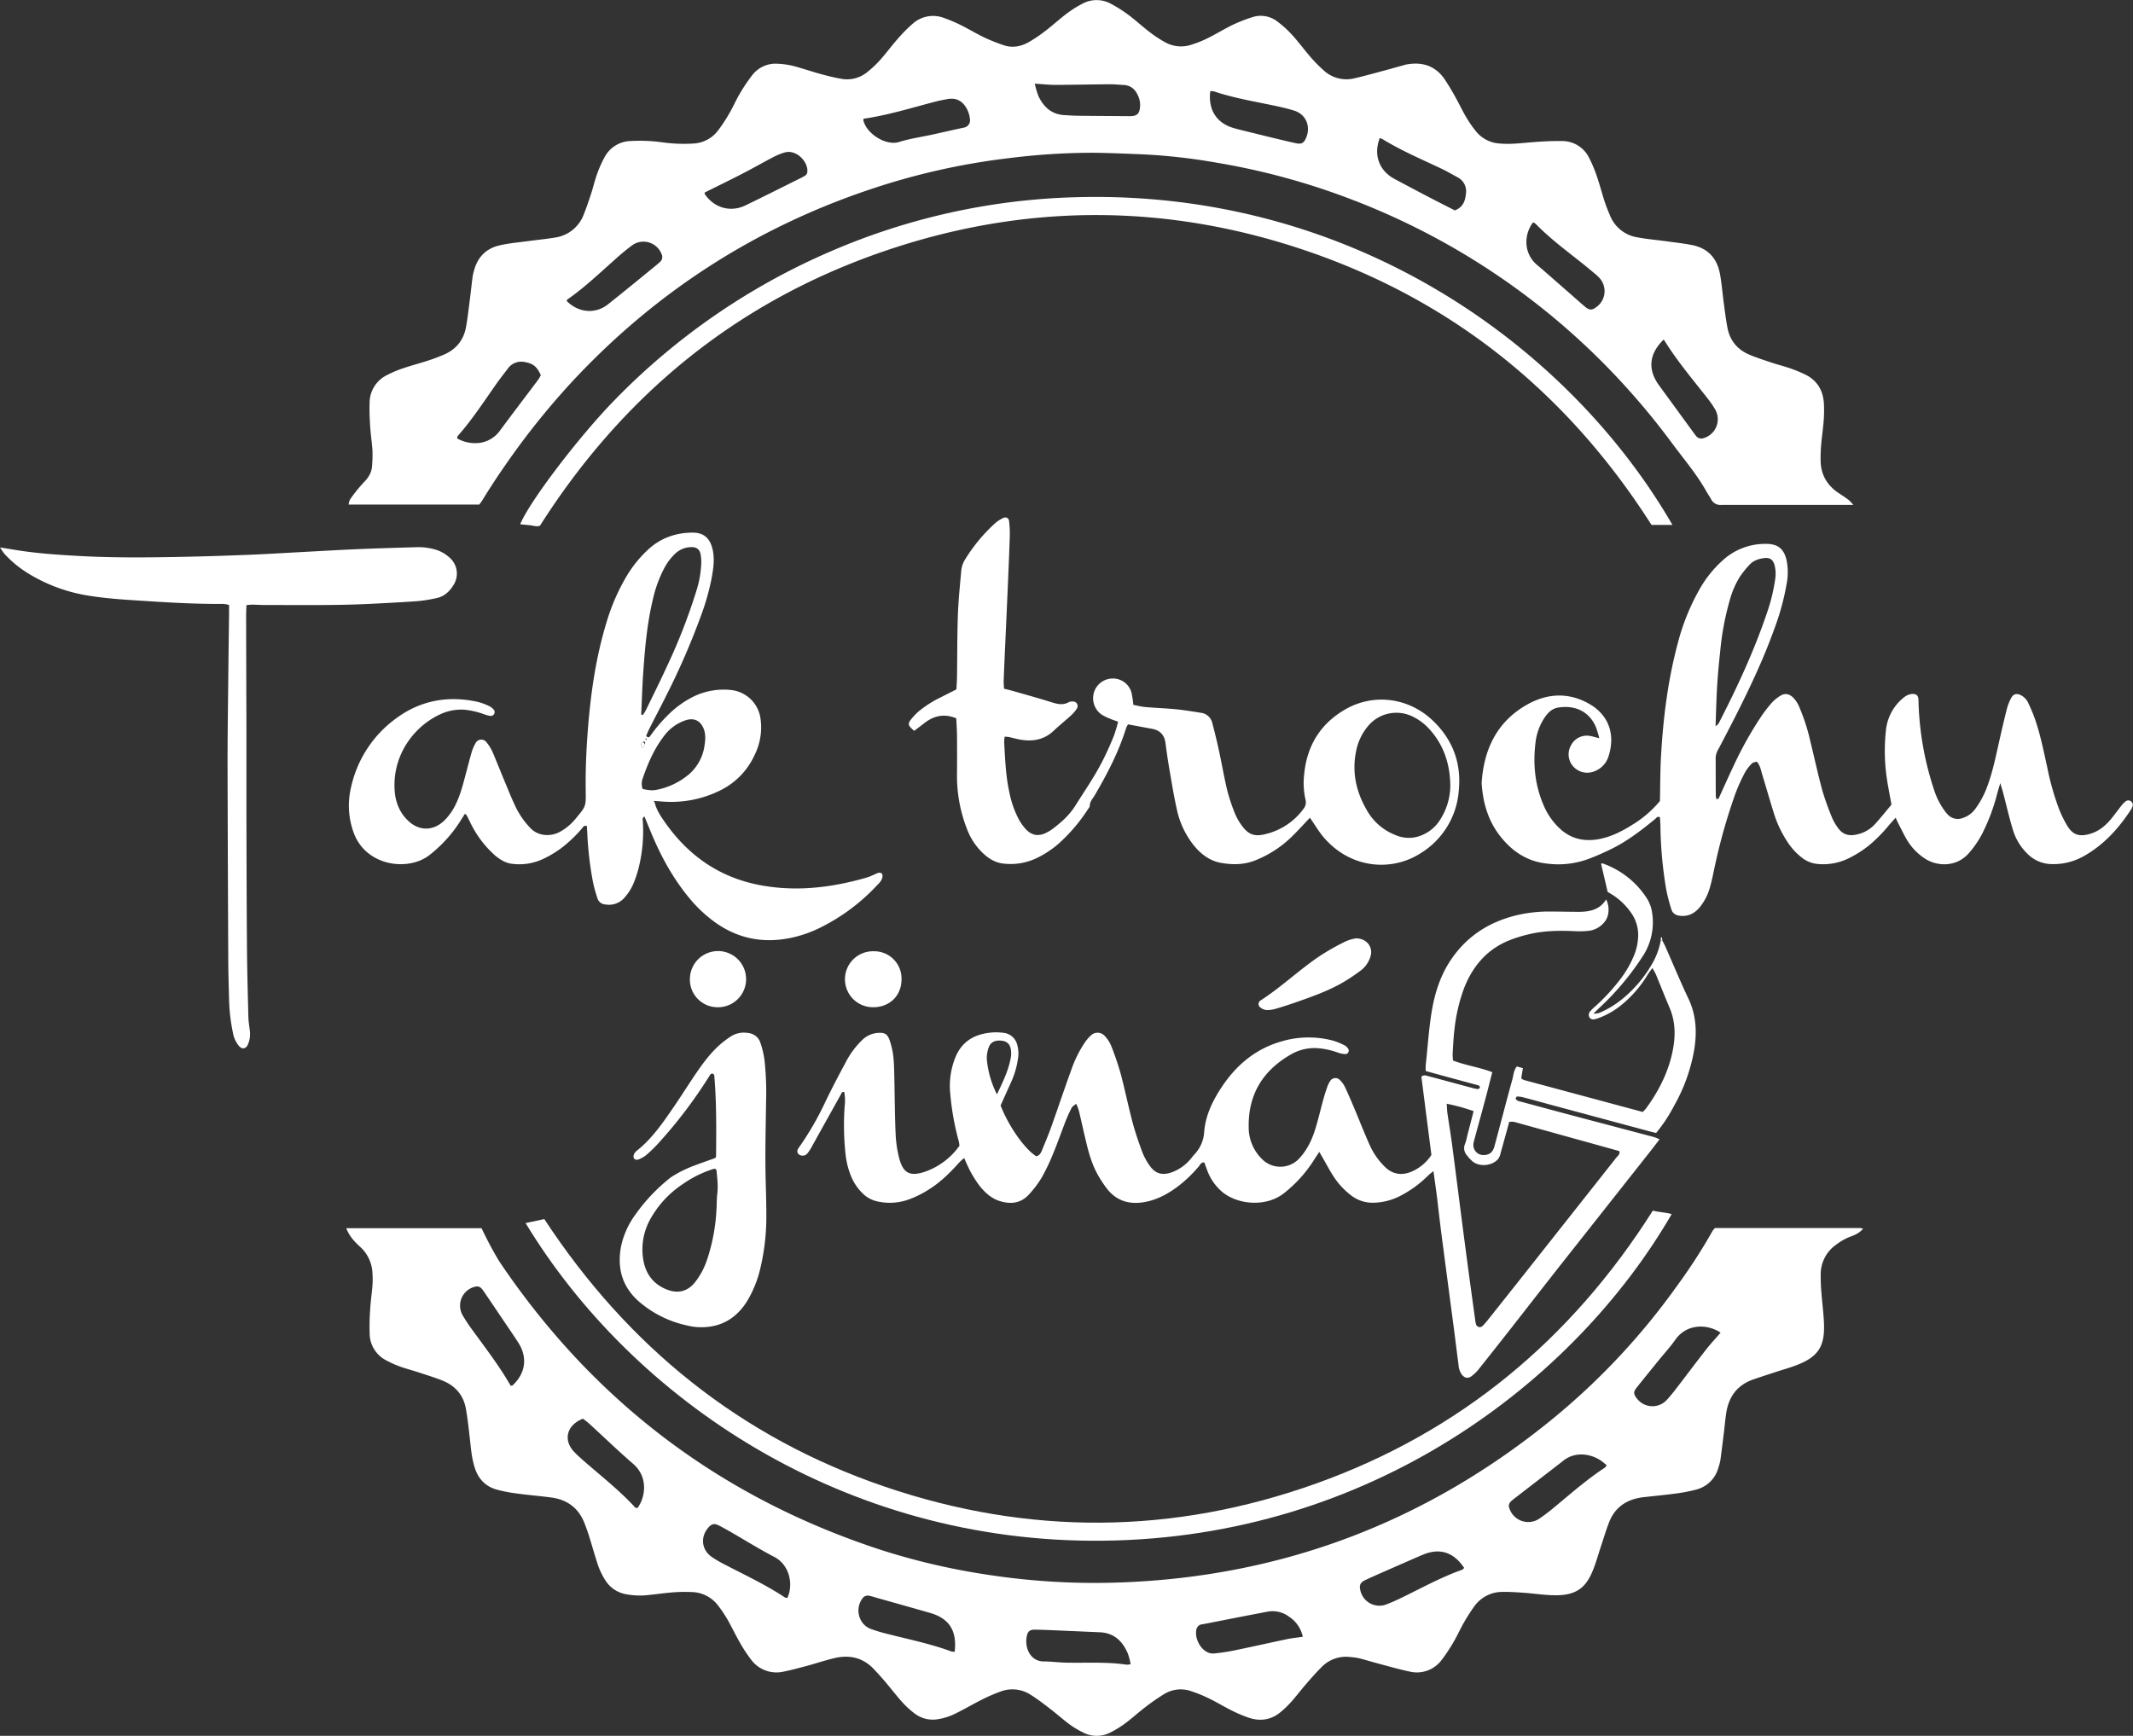
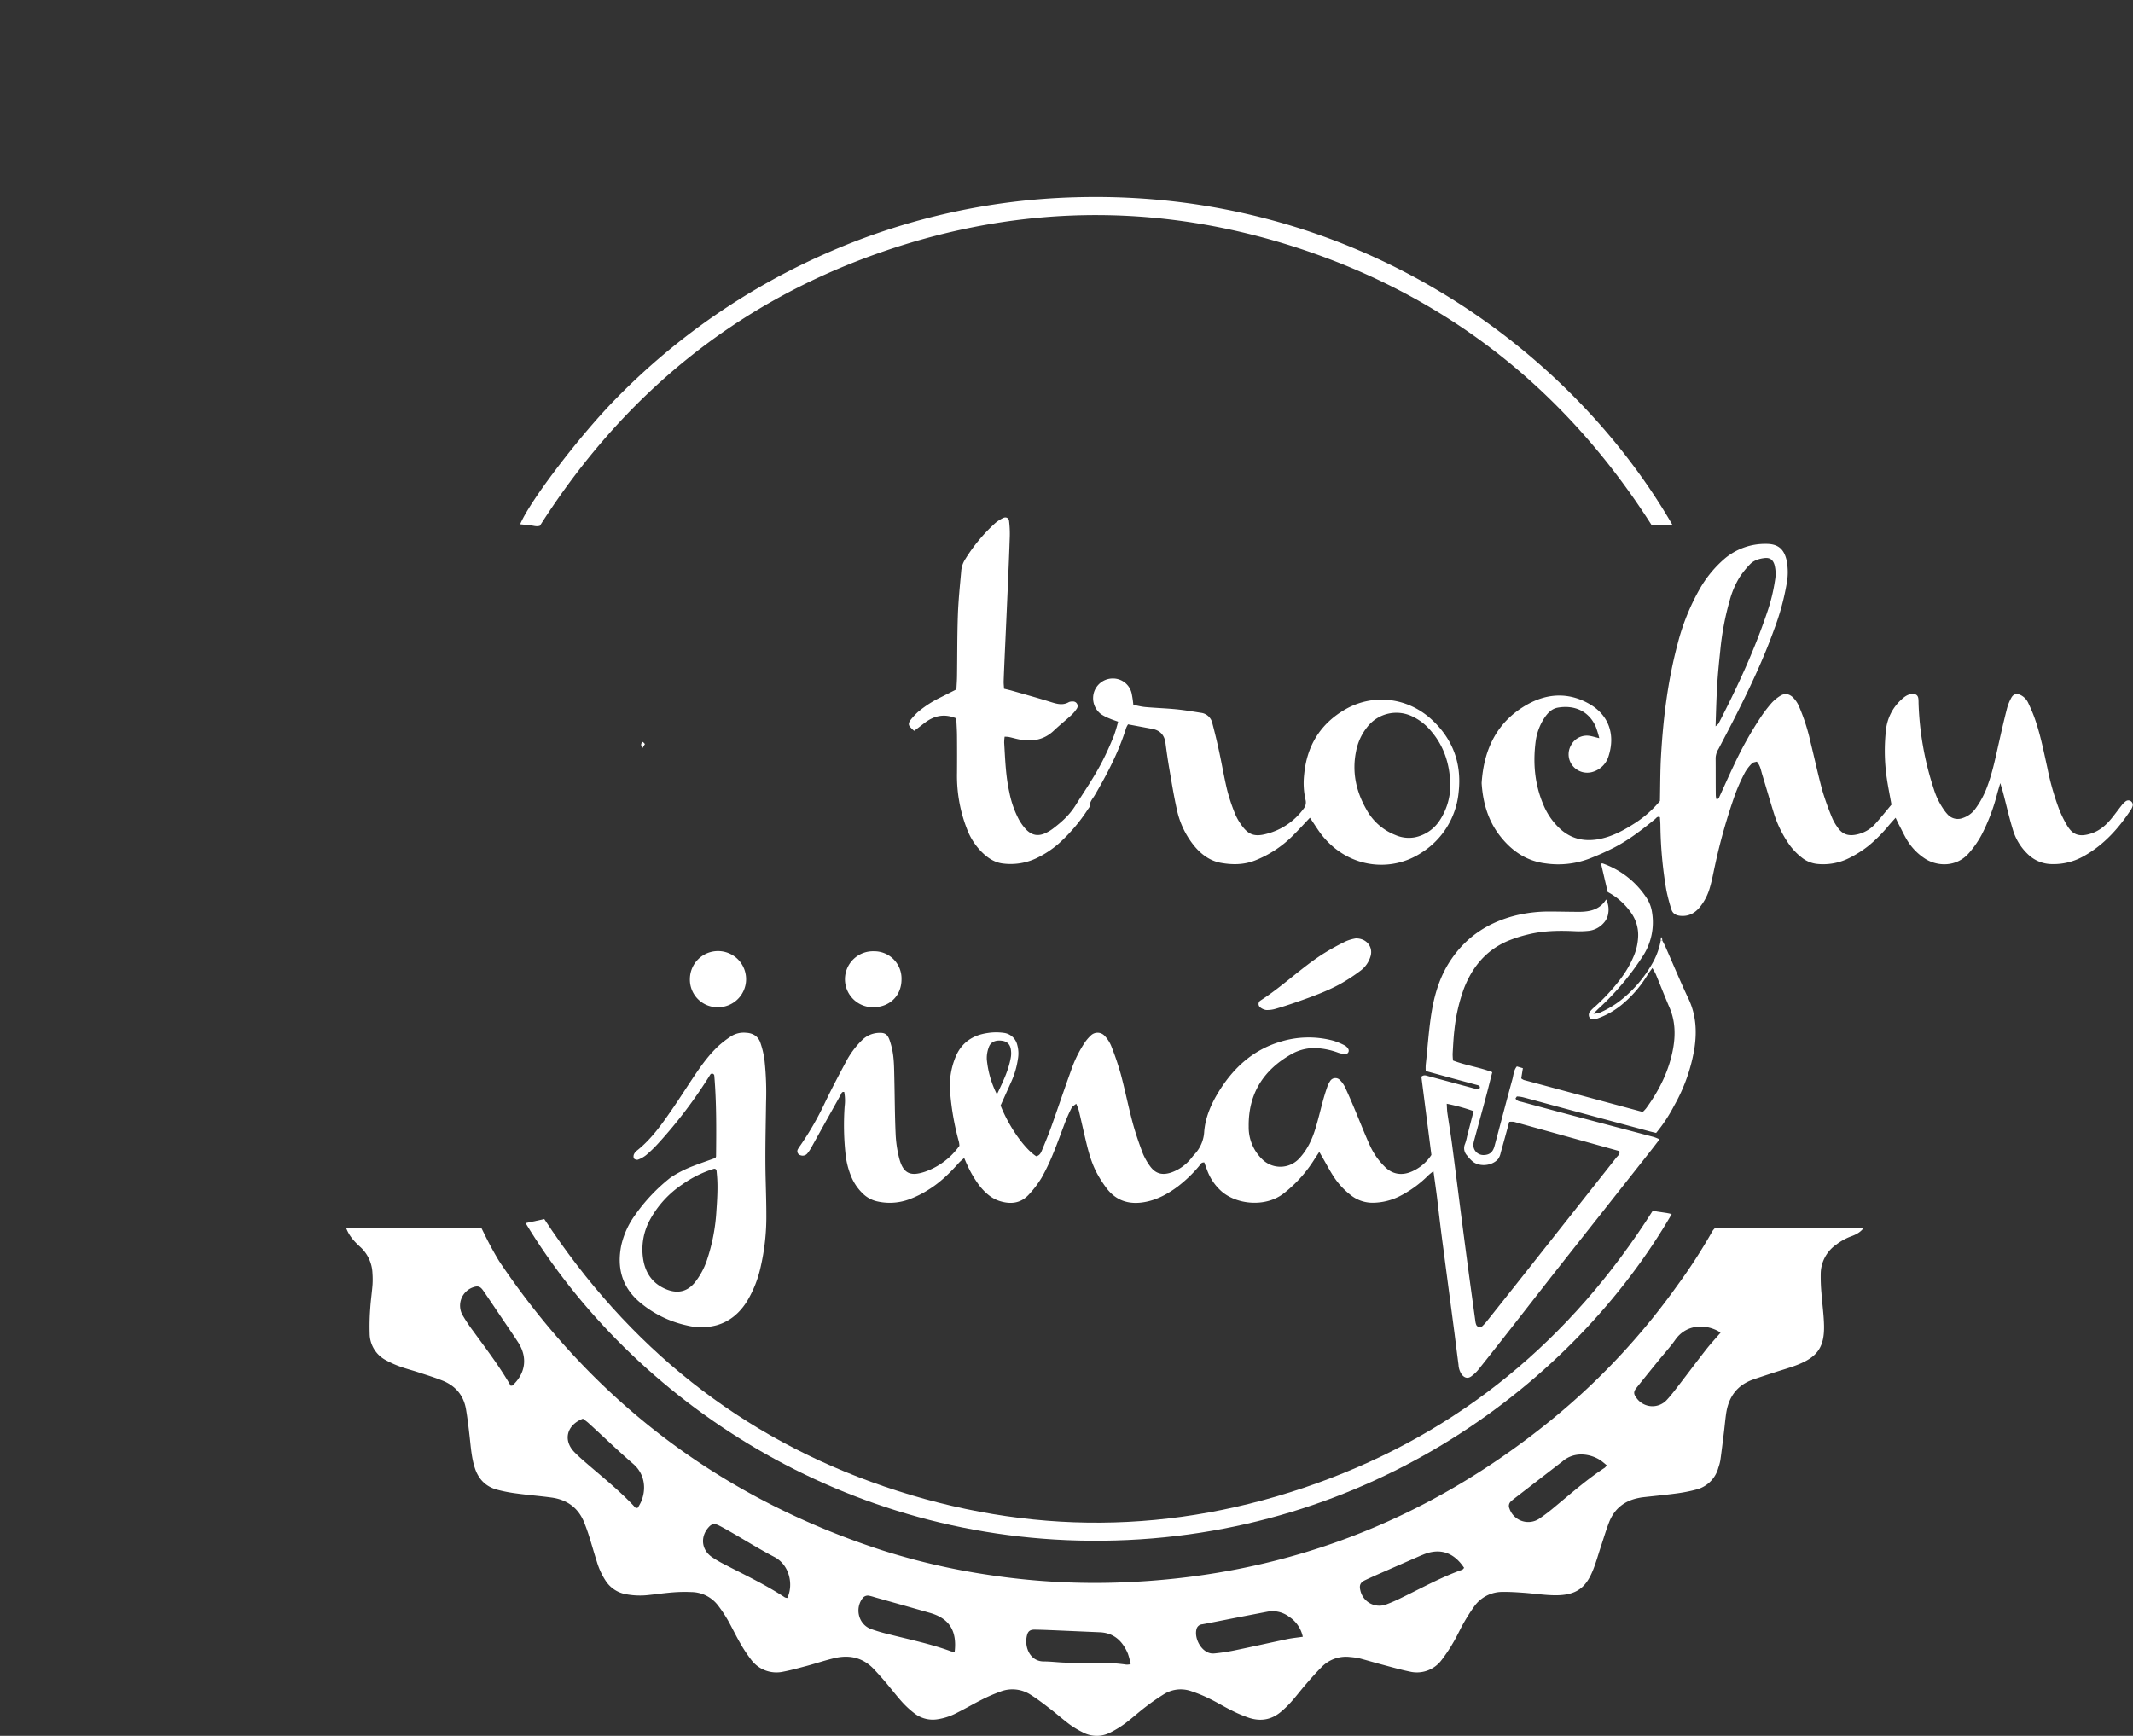
<svg xmlns="http://www.w3.org/2000/svg" id="Vrstva_1" data-name="Vrstva 1" viewBox="0 0 1062.77 865.01">
  <rect x="0" y="0" width="1062.77" height="865.01" fill="#333333" stroke="none" />
  <defs>
    <style>.cls-1{fill:#fff;}</style>
  </defs>
  <title>logo-white</title>
  <path class="cls-1" d="M200.48,618.55h67.4c1.28,2.57,2.52,5.13,3.84,7.65s2.59,4.75,3.94,7.09c.72,1.24,1.51,2.44,2.32,3.63Q348.5,740.48,467.69,779.11a337.6,337.6,0,0,0,52.68,12.17,351.35,351.35,0,0,0,64.55,3.84c81.08-2.64,153-29.81,215.87-80.93a342.63,342.63,0,0,0,62.83-67,276.09,276.09,0,0,0,17.69-27.38,10.44,10.44,0,0,1,1.18-1.36c23.92,0,48,0,72.18,0a9.33,9.33,0,0,1,1.59.33c-1.9,2.3-4.29,3.23-6.61,4.07a28.35,28.35,0,0,0-6.63,3.77,17.92,17.92,0,0,0-7.87,14.66,90.14,90.14,0,0,0,.36,9.57c.39,5.42,1.18,10.82,1.29,16.25.21,10.52-3.19,15.5-13,19.42-3.69,1.48-7.56,2.52-11.35,3.77s-7.28,2.36-10.9,3.62c-8.09,2.81-12.33,8.74-13.53,17-.46,3.16-.73,6.35-1.12,9.52-.57,4.6-1.12,9.2-1.76,13.79a24.33,24.33,0,0,1-1,3.7A15.3,15.3,0,0,1,873,748.82a77.9,77.9,0,0,1-9.85,1.92c-5.54.74-11.11,1.26-16.67,1.89-.79.09-1.58.25-2.36.41-6.94,1.46-11.85,5.44-14.42,12.06-1.55,4-2.78,8.16-4.14,12.25-1.26,3.79-2.31,7.66-3.79,11.36-3.41,8.54-7.89,12.88-19.15,12.75-5.1-.06-10.18-.86-15.29-1.23-3.5-.25-7-.5-10.52-.44a17.2,17.2,0,0,0-14.39,7.35,94.28,94.28,0,0,0-5.14,8.08c-1.74,3-3.16,6.29-4.95,9.31a79.65,79.65,0,0,1-6.07,9.18,15.34,15.34,0,0,1-15.8,5.8c-4.84-1-9.6-2.37-14.38-3.64-3.54-.94-7.05-2-10.6-2.94a34.12,34.12,0,0,0-4.73-.69,16.93,16.93,0,0,0-14.4,5.12c-2.71,2.7-5.24,5.6-7.75,8.5s-4.83,6-7.38,8.83a48.77,48.77,0,0,1-5.2,5c-4.7,3.9-10.08,4.7-15.77,2.83a67.41,67.41,0,0,1-8.8-3.75c-3.58-1.77-7-3.89-10.57-5.63a70.45,70.45,0,0,0-9.27-3.84,15.78,15.78,0,0,0-13.43,1.3,106.57,106.57,0,0,0-9.45,6.53c-3.43,2.61-6.62,5.55-10.07,8.13a50,50,0,0,1-7.32,4.52,14.63,14.63,0,0,1-13.84,0,44.83,44.83,0,0,1-6.56-3.93c-3.33-2.48-6.44-5.26-9.73-7.79s-6.33-4.89-9.7-7a16.66,16.66,0,0,0-15.19-1.55,81.88,81.88,0,0,0-8.77,3.78c-4.29,2.14-8.42,4.58-12.71,6.71a30.12,30.12,0,0,1-10,3.29,14.84,14.84,0,0,1-11.27-3,45.28,45.28,0,0,1-6-5.5c-3-3.33-5.72-6.89-8.62-10.31-1.75-2.07-3.59-4.08-5.44-6.07-5.43-5.83-12.16-7.41-19.71-5.64-4.66,1.09-9.21,2.64-13.83,3.89-3.85,1-7.7,2.11-11.61,2.85a15.68,15.68,0,0,1-16.17-6,70.37,70.37,0,0,1-5.53-8.4c-2.16-3.73-4-7.66-6.13-11.4a66.14,66.14,0,0,0-4.79-7.16,16.91,16.91,0,0,0-13.26-6.69,72.74,72.74,0,0,0-9.1.15c-4,.3-7.95.88-11.92,1.29a37.65,37.65,0,0,1-11.93-.43,15.19,15.19,0,0,1-9.7-6.49,35.89,35.89,0,0,1-4.43-9.52c-1.37-4.26-2.57-8.58-3.91-12.84-.67-2.14-1.44-4.24-2.24-6.33-2.9-7.59-8.51-11.82-16.45-12.92-5.7-.79-11.44-1.21-17.14-2a73.22,73.22,0,0,1-10.32-2c-5.44-1.57-9-5.24-10.76-10.68-1.66-5.07-2-10.33-2.6-15.57-.52-4.6-1.05-9.21-1.83-13.77-1.16-6.86-5.18-11.61-11.56-14.21-4-1.61-8.12-2.85-12.21-4.2-3-1-6.14-1.78-9.13-2.87a50.87,50.87,0,0,1-7-3.15A15.13,15.13,0,0,1,212.15,671a117.73,117.73,0,0,1,.29-12.46c.25-4,.85-8,1.15-11.93a44.14,44.14,0,0,0-.05-5.75,18.6,18.6,0,0,0-6.18-13.07C204.74,625.36,202.11,622.73,200.48,618.55ZM503.64,829.63c1.22-10.5-2.72-16.64-12.28-19.38-9.2-2.64-18.42-5.22-27.63-7.82a27,27,0,0,0-2.77-.75,3.24,3.24,0,0,0-3.32,1.42c-3.83,5.18-1.79,12.87,4.18,15.13a81.3,81.3,0,0,0,8.7,2.59c10.51,2.69,21.16,4.84,31.37,8.61A8.87,8.87,0,0,0,503.64,829.63Zm173.45-7.48a15.81,15.81,0,0,0-6.84-10,13.7,13.7,0,0,0-10.88-2.49c-6.88,1.33-13.77,2.63-20.65,4-3.91.75-7.81,1.57-11.73,2.27a3.17,3.17,0,0,0-2.81,2.23c-1.48,5,2.94,12.86,8.74,12.3a94.72,94.72,0,0,0,9.91-1.48c8.89-1.83,17.75-3.83,26.63-5.7C671.78,822.8,674.16,822.58,677.09,822.15Zm-85.77,13.66a37.44,37.44,0,0,0-1.37-5.25c-2.62-6.18-6.86-10.35-14-10.66l-23-1c-3.19-.13-6.39-.26-9.58-.3-2,0-3.09.71-3.6,2.49-1.68,5.8,1.24,13.35,8.25,13.35,3.67,0,7.33.52,11,.6,10.06.23,20.15-.49,30.17,1A8.92,8.92,0,0,0,591.32,835.81ZM885.25,670.6c-.83-.52-1.22-.81-1.64-1-6.94-3.52-15.81-2.75-20.93,4.56-2.47,3.53-5.42,6.72-8.14,10.07-3.73,4.6-7.47,9.19-11.15,13.82-1.6,2-1.53,3.12,0,5.13a9.71,9.71,0,0,0,15,1c1.86-2,3.53-4.13,5.19-6.29,4.78-6.2,9.46-12.49,14.29-18.66C880.14,676.3,882.65,673.62,885.25,670.6Zm-56.74,66.08c-1-.83-2-1.7-3-2.4-4.8-3.26-13-4.81-19.08.51-.36.31-.77.58-1.14.87L783,752.87c-.75.59-1.51,1.17-2.21,1.82a3,3,0,0,0-.75,3.49,9.88,9.88,0,0,0,14.72,5.22,89.64,89.64,0,0,0,8-6.09c8.11-6.69,16-13.68,24.83-19.43A6,6,0,0,0,828.51,736.68Zm-510.1-23.21c-8.16,3.19-10,10.81-4.19,16.73,2.11,2.16,4.43,4.14,6.72,6.12,7.74,6.67,15.71,13.08,22.73,20.54.5.52.84,1.4,2.08,1a28.8,28.8,0,0,0,1.53-2.74c2.78-6.19,2.21-13.92-3.81-19.12-7.49-6.46-14.59-13.37-21.89-20C320.55,715,319.38,714.23,318.41,713.47Zm101.83,89.34c3.11-6.37,1.31-16.41-6.49-20.46-7.36-3.83-14.41-8.24-21.61-12.38-1.93-1.11-3.88-2.21-5.87-3.23-2.42-1.23-3.72-.94-5.44,1.08-4,4.71-3.31,11,1.81,14.57a55.38,55.38,0,0,0,6.19,3.63c10.19,5.3,20.61,10.17,30.22,16.52A4.29,4.29,0,0,0,420.24,802.81ZM282.46,697.07c.6-.11.81-.09.9-.18,6.56-6.11,7.59-14.06,2.72-21.54-2.79-4.29-5.7-8.5-8.56-12.74s-5.88-8.76-8.88-13.1c-1.41-2-2.61-2.34-4.95-1.52a9.68,9.68,0,0,0-5.35,13.7,79.37,79.37,0,0,0,5.31,8c6.29,8.67,12.83,17.17,18.23,26.45C282.11,696.51,282.36,696.9,282.46,697.07Zm475,90.73c-5.2-7.86-12.26-10.07-20.6-6.51-.29.13-.6.22-.89.35q-9,3.92-17.91,7.84c-3.35,1.47-6.71,2.93-10,4.5-2.35,1.12-2.92,2.56-2.28,5.07a9.68,9.68,0,0,0,13,6.94,78.83,78.83,0,0,0,7.43-3.25c10-4.83,19.76-10.28,30.3-14C756.88,788.58,757.16,788.11,757.49,787.8Z" transform="translate(-27.97 -6.5)" />
-   <path class="cls-1" d="M951.4,258.12H888c-.8,0-1.6-.05-2.4,0a5.09,5.09,0,0,1-5.08-2.9c-.81-1.38-1.7-2.71-2.49-4.1-4.74-8.38-11-15.72-16.68-23.38s-11.49-15-17.68-22.11a354.76,354.76,0,0,0-141.83-99.56,347,347,0,0,0-67.34-18.44,293.36,293.36,0,0,0-37.63-4.24c-8-.31-16-.68-24-.76a333,333,0,0,0-41.63,2.61,341.91,341.91,0,0,0-66.81,14.67q-88,28.75-151.12,96.48a375.85,375.85,0,0,0-32.48,40.34q-6.5,9.22-12.38,18.82c-.49.81-1.08,1.55-1.68,2.4H201.67a8,8,0,0,1,.74-2.61,80.45,80.45,0,0,1,6.9-8.56c2.4-2.41,3.92-5,4.06-8.37a68.82,68.82,0,0,0,.2-7.17c-.25-4-.88-8-1.14-11.94s-.44-8-.31-12a15.41,15.41,0,0,1,8.72-13.91,55.74,55.74,0,0,1,7.93-3.35c4.08-1.39,8.26-2.48,12.36-3.8,2.58-.84,5.12-1.8,7.62-2.84,6.22-2.58,10.16-7.15,11.39-13.8.8-4.39,1.29-8.85,1.87-13.28.51-4,.93-7.94,1.43-11.9a24.77,24.77,0,0,1,.63-2.81c1.74-6.81,6-11.29,12.82-12.84,4.34-1,8.82-1.42,13.25-2,4.74-.65,9.52-1.09,14.24-1.87a18,18,0,0,0,14.55-11.81c1.29-3.27,2.43-6.59,3.52-9.93s1.87-6.79,3.07-10.09a57,57,0,0,1,3.71-8.29,15.09,15.09,0,0,1,12.86-8,82.63,82.63,0,0,1,15.32.56,77.62,77.62,0,0,0,16.27.67,16.35,16.35,0,0,0,11.93-6.31,81.27,81.27,0,0,0,5.79-8.79c1.86-3.17,3.3-6.59,5.18-9.74A80.89,80.89,0,0,1,403,43.68a14.57,14.57,0,0,1,12.26-5.42,40.34,40.34,0,0,1,9.9,1.63c4,1.15,7.93,2.47,11.94,3.56,3.23.88,6.49,1.68,9.78,2.27A15.93,15.93,0,0,0,460,42.5a52.55,52.55,0,0,0,6.6-6.23c3-3.34,5.63-7,8.59-10.33a73.82,73.82,0,0,1,7.4-7.5,15.2,15.2,0,0,1,15.7-3A74.73,74.73,0,0,1,506.69,19c4,2,7.84,4.32,11.87,6.26a96.15,96.15,0,0,0,9.32,3.71c4.53,1.6,8.89.7,12.91-1.61a74.06,74.06,0,0,0,8.3-5.66c3.55-2.73,6.86-5.77,10.43-8.47a55.21,55.21,0,0,1,7.69-4.84,14.79,14.79,0,0,1,14.28,0A66.86,66.86,0,0,1,590.32,14c3.58,2.68,6.88,5.74,10.43,8.46a58.52,58.52,0,0,0,7.58,5A16.18,16.18,0,0,0,620.85,29a55.52,55.52,0,0,0,10.6-4.37c3.69-1.92,7.25-4.09,11-5.88a79.61,79.61,0,0,1,9.34-3.65,13.54,13.54,0,0,1,12.73,2.2,52.23,52.23,0,0,1,7.41,6.77c3.11,3.43,5.85,7.2,8.89,10.7a69.81,69.81,0,0,0,6.71,6.83,16.64,16.64,0,0,0,15.2,3.94c4.82-1.1,9.58-2.44,14.36-3.71,3.39-.9,6.77-1.88,10.15-2.81a13.56,13.56,0,0,1,1.39-.37c8.19-1.52,14.88.74,19.52,7.92,1.74,2.68,3.36,5.43,4.92,8.22,1.87,3.35,3.51,6.84,5.45,10.14A55.78,55.78,0,0,0,763.43,72,16.37,16.37,0,0,0,775,78c5.62.53,11.16-.22,16.74-.66,4.78-.38,9.58-.62,14.36-.55a14.88,14.88,0,0,1,13.62,8.33,65.31,65.31,0,0,1,3.89,9.25c1.42,4.08,2.47,8.27,3.81,12.37.79,2.43,1.74,4.81,2.75,7.15a17.63,17.63,0,0,0,13.65,10.89c4.86.9,9.81,1.31,14.72,2,4.11.56,8.24,1,12.31,1.8,8,1.53,12.66,6.56,14.09,14.42.92,5,1.3,10.14,2,15.21.54,3.95,1,7.92,1.79,11.84,1.27,6.46,5.19,10.89,11.23,13.35,3.54,1.45,7.19,2.63,10.82,3.84,3,1,6.14,1.77,9.15,2.81a72.62,72.62,0,0,1,7.09,2.89c6.26,2.93,9.36,8,9.72,14.82a65.28,65.28,0,0,1-.14,8.62c-.31,4-.92,7.95-1.25,11.93a74,74,0,0,0-.24,8.15c.2,6.93,3.47,12.15,9.22,15.91,1.6,1.05,3.19,2.11,4.73,3.25A23,23,0,0,1,951.4,258.12ZM543.55,48.19a41.84,41.84,0,0,0,1.88,6.31c2.58,5.35,6.53,9,12.82,9.36,2.23.12,4.46.29,6.69.32,8.62.1,17.23.14,25.85.21,3.64,0,4.89-1.06,5.21-4.61a11,11,0,0,0-1-5.59c-1.41-3.17-3.64-5.18-7.25-5.35-2.23-.1-4.46-.36-6.68-.35-9.09.07-18.18.28-27.27.31C550.66,48.81,547.49,48.44,543.55,48.19ZM631,51.91c-1.2,9.36,3.25,16.14,12,18.5.62.17,1.23.36,1.85.52,5.1,1.26,10.21,2.53,15.32,3.77,4.5,1.08,9,2.21,13.51,3.17,2.92.62,4-.13,5.15-2.89,2.28-5.75-.25-11.57-6.1-13.38-4-1.22-8-2.09-12.08-2.92-9.37-1.92-18.79-3.6-27.88-6.66A6.64,6.64,0,0,0,631,51.91ZM458.3,65.67c-.1.34-.22.51-.19.65,1.49,6.86,11.35,13,17.85,10.93,5.46-1.7,11.19-2.5,16.79-3.73,5.14-1.13,10.26-2.33,15.41-3.41a3.67,3.67,0,0,0,3.09-4.17,13.7,13.7,0,0,0-1.44-5c-2.36-4.53-5.78-5.78-9.81-5.06-2,.36-4.07.77-6.08,1.29C482.08,60.26,470.37,63.91,458.3,65.67Zm398.63,110c-7.28,7.06-8.06,14.78-2.57,22.54l.28.39,17.21,23.58c.37.51.75,1,1.15,1.52a3.28,3.28,0,0,0,3.84,1.12,9.81,9.81,0,0,0,5.79-14.15,48.54,48.54,0,0,0-3.77-5.53C871.39,195.6,863.54,186.35,856.93,175.67Zm-559.5,17.81c-1.94-4.38-3.95-5.9-8.18-6.6a8.21,8.21,0,0,0-8.37,3.47c-1.95,2.53-3.91,5.05-5.75,7.66-6.16,8.76-12,17.77-19.13,25.79-.17.2-.14.57-.27,1.17a18.1,18.1,0,0,0,10.89,2.26,14.87,14.87,0,0,0,10.43-6.11c6.27-8.48,12.68-16.86,19-25.3A22.28,22.28,0,0,0,297.43,193.48Zm418-118.15c-3.09,8-.53,15.69,6.57,19.89.83.48,1.67.93,2.52,1.38,5.08,2.69,10.15,5.39,15.24,8.05,4.38,2.28,8.79,4.51,13.08,6.7,4.13-1.57,5.23-4.84,5.54-8.46a7.74,7.74,0,0,0-4.11-8c-2.8-1.53-5.56-3.13-8.45-4.5-9.8-4.63-19.79-8.9-29.07-14.59A6.4,6.4,0,0,0,715.42,75.33Zm76.38,42a16.24,16.24,0,0,0-3.26,11.1A14.71,14.71,0,0,0,794,138.67c4.5,3.81,8.91,7.74,13.35,11.62,3.48,3,6.91,6.14,10.45,9.12,2.11,1.78,3.47,1.71,5.55.11a9.73,9.73,0,0,0,1.06-15,22.39,22.39,0,0,0-1.76-1.61c-2.09-1.74-4.16-3.48-6.28-5.17-8-6.35-16.2-12.44-23.35-19.78A4.86,4.86,0,0,0,791.8,117.3ZM310.3,156.46c5.86,5.92,14.27,6.71,20.6,1.69,8.12-6.44,16.11-13,24.15-19.58.62-.5,1.22-1,1.8-1.57a3.2,3.2,0,0,0,.73-3.92A9.66,9.66,0,0,0,343,128.7a114.92,114.92,0,0,0-9.18,7.63c-7.52,6.66-14.8,13.59-23.07,19.35C310.52,155.83,310.44,156.19,310.3,156.46Zm68.76-54a1.93,1.93,0,0,0,.14.85c4.67,6.84,12.77,9.13,20.21,5.54,9.34-4.52,18.6-9.19,27.89-13.8.58-.29,1.12-.63,1.68-.93a2.55,2.55,0,0,0,1.26-2.41c.23-4.66-5.54-11-11.46-9.18a31.74,31.74,0,0,0-5.31,2.15c-5,2.59-9.8,5.37-14.77,7.93C392.2,96,385.63,99.18,379.06,102.46Z" transform="translate(-27.97 -6.5)" />
  <path class="cls-1" d="M856.24,475.26c.52,1,1.08,2,1.53,3,3.81,8.62,7.41,17.35,11.45,25.86,3.82,8,4.29,16.33,3,24.84A86.26,86.26,0,0,1,862,557.69a75.71,75.71,0,0,1-8.86,13.39c-1-.24-2-.47-3.09-.75L800.1,556.89c-4.31-1.16-8.61-2.37-12.94-3.5a14.69,14.69,0,0,0-3.3-.48c-.24,0-.51.66-.79,1,.75,1.38,2.13,1.42,3.27,1.73q16.41,4.46,32.84,8.79c11,2.91,21.92,5.78,32.87,8.69a23.23,23.23,0,0,1,2.8,1.15c-1.77,2.29-3.3,4.31-4.88,6.31q-22.31,28.25-44.61,56.49c-8.11,10.3-16.15,20.67-24.24,31q-8.13,10.38-16.35,20.71a19,19,0,0,1-3.77,3.61c-1.68,1.21-3.33.76-4.63-.84a9.33,9.33,0,0,1-1.69-4.93c-.69-5.23-1.34-10.46-2-15.69-1.83-14-3.7-27.9-5.51-41.85C746,620.56,745,612,744,603.41c-.54-4.27-1.16-8.53-1.81-13.33-1.13.93-1.87,1.47-2.52,2.09a56,56,0,0,1-14.28,10.41A30.44,30.44,0,0,1,712,605.86,17.47,17.47,0,0,1,700.91,602a37.66,37.66,0,0,1-8.42-9.13c-2-3.08-3.71-6.34-5.54-9.52l-1.64-2.84c-1,1.55-1.8,2.68-2.52,3.84a65.59,65.59,0,0,1-15,16.69c-9,7.22-23.48,5.83-31.14-.83a25.92,25.92,0,0,1-7.21-10.57c-.5-1.31-1-2.63-1.4-3.85-1.69-.16-2.06,1.15-2.72,1.91A66.42,66.42,0,0,1,615,597.62c-4.77,3.59-9.9,6.48-15.8,7.72-8,1.68-14.94-.09-20-6.89A59.27,59.27,0,0,1,575,592c-2.79-4.9-4.37-10.28-5.69-15.72s-2.5-10.9-3.8-16.34a28.2,28.2,0,0,0-1.32-3.41c-1,.85-1.91,1.32-2.29,2.06a75.26,75.26,0,0,0-3.15,7c-2,5.21-3.86,10.5-6,15.66a103.16,103.16,0,0,1-5.77,12.1,50.84,50.84,0,0,1-6.34,8.38c-4,4.44-9.05,5-14.51,3.3-4.13-1.28-7.18-4.06-9.87-7.32A54.22,54.22,0,0,1,509.89,587c-.49-1-.9-2-1.5-3.42a29.93,29.93,0,0,0-2.46,2.18c-4.59,5.16-9.47,10-15.39,13.63a50,50,0,0,1-9.86,4.87,28,28,0,0,1-16,.83,14.78,14.78,0,0,1-7-4,24.92,24.92,0,0,1-5.77-8.73,39.82,39.82,0,0,1-2.64-10.67,134.69,134.69,0,0,1-.45-23.93,22.78,22.78,0,0,0-.21-7.09c-1.23-.25-1.38.71-1.73,1.34q-7.26,13-14.48,26a19.62,19.62,0,0,1-2.1,3.2,3,3,0,0,1-3.44,1,2.06,2.06,0,0,1-1.36-3,20.31,20.31,0,0,1,1.32-2A148.18,148.18,0,0,0,439,556c3.24-6.77,6.75-13.43,10.3-20.05a42.75,42.75,0,0,1,8.22-11.15,12.37,12.37,0,0,1,7.66-3.56c3.58-.29,5,.45,6.15,3.94a38.54,38.54,0,0,1,1.75,7.92c.39,3.49.41,7,.49,10.54.22,9.27.23,18.55.64,27.8A59.35,59.35,0,0,0,476,583.7c2,7.55,5.47,9.18,12.86,6.69A35.24,35.24,0,0,0,506,577.49a12,12,0,0,0-.28-2.11,130,130,0,0,1-4.25-23.56,37.71,37.71,0,0,1,2.87-19.22c3-6.71,8.43-10.24,15.55-11.3a27.13,27.13,0,0,1,8.1-.11,7.85,7.85,0,0,1,6.8,5.91,15.75,15.75,0,0,1,.36,7.12,42,42,0,0,1-3.16,11l-5.47,12.18c4,10.28,11.85,21.54,17.74,25.29,1.75-.33,2.44-1.82,3-3.28,1.59-3.83,3.18-7.67,4.58-11.58,3.32-9.33,6.46-18.72,9.83-28a59.87,59.87,0,0,1,6.49-13.34,20.57,20.57,0,0,1,3.35-4,4.77,4.77,0,0,1,6.91.26,16.38,16.38,0,0,1,3.31,5.2A140.56,140.56,0,0,1,586.47,542c2.09,7.88,3.69,15.88,5.79,23.75,1.35,5.08,3.08,10.08,4.91,15a30.82,30.82,0,0,0,3.68,6.7c2.74,3.87,6,4.82,10.51,3.4a21.94,21.94,0,0,0,9.14-6c.89-.92,1.59-2,2.47-2.94a17.8,17.8,0,0,0,5-11.49c.59-7.24,3.51-13.91,7.35-20.09,7.32-11.79,17-20.66,30.61-24.71a47.54,47.54,0,0,1,26.46-.48,32.84,32.84,0,0,1,5.72,2.4,4.77,4.77,0,0,1,1.64,1.67,1.73,1.73,0,0,1-1.21,2.57,12.48,12.48,0,0,1-3.68-.64,37.36,37.36,0,0,0-10.72-2.32,23.21,23.21,0,0,0-12,2.6c-14.4,7.87-22.24,19.87-22,36.5A22.1,22.1,0,0,0,657,584.32a12.81,12.81,0,0,0,18.09-.29c4.22-4.43,6.67-9.73,8.39-15.42,1.39-4.59,2.48-9.26,3.74-13.88q.89-3.24,2-6.42a12.82,12.82,0,0,1,1.44-3,3.06,3.06,0,0,1,4.92-.59,12.37,12.37,0,0,1,2.51,3.46c1.7,3.61,3.26,7.29,4.82,11,2.61,6.17,5,12.43,7.8,18.54a35.1,35.1,0,0,0,7.17,10.13c3.85,3.94,8.71,4.62,13.65,2.39a22.11,22.11,0,0,0,9.64-8.21c-1.65-12.86-3.34-26-5-39,1.33-1.08,2.39-.54,3.4-.27,7.25,1.93,14.5,3.89,21.74,5.83a18.4,18.4,0,0,0,2.8.6c.38,0,1.06-.25,1.15-.53.21-.67-.21-1.18-.92-1.37l-11.11-3c-4.91-1.33-9.81-2.68-14.89-4.07a29.58,29.58,0,0,1,0-3c1-9.06,1.54-18.19,3.07-27.16,1.57-9.15,4.43-18,9.84-25.78C759,473,769.77,466.09,783,462.74a70,70,0,0,1,17.59-2c3.52,0,7,.09,10.56.12,1.6,0,3.2.08,4.8,0,5-.18,9.45-1.49,12.27-6.15a11.15,11.15,0,0,1,1.06,6.92,8.79,8.79,0,0,1-2.19,4.71,11.77,11.77,0,0,1-7.43,4,43.93,43.93,0,0,1-6.69.21c-8-.39-16-.31-23.84,1.66a65.88,65.88,0,0,0-10,3.23c-10.77,4.61-17.62,13-21.76,23.69a86.06,86.06,0,0,0-4.73,20.51c-.48,4-.65,8-.89,12a27.83,27.83,0,0,0,.2,3.35c6.4,2.46,13.09,3.33,19.56,5.81-1,3.71-1.82,7.24-2.76,10.75-2,7.56-4.09,15.12-6.13,22.67-.17.62-.34,1.24-.45,1.87a5,5,0,0,0,5.1,6c2.85-.06,4.53-1.41,5.34-4.45,3-11.11,5.86-22.25,8.92-33.34.58-2.1.61-4.46,2.22-6.37l3,.88c-.28,1.71-.55,3.4-.82,5.08a6,6,0,0,0,1.31.8l59.23,15.93a21.24,21.24,0,0,0,1.72-1.85c6.56-9,11.47-18.84,13.44-29.92,1.21-6.88,1-13.67-1.82-20.25-2.34-5.43-4.47-10.94-6.74-16.4-.42-1-1-1.92-1.8-3.31-.93,1.3-1.67,2.23-2.29,3.23a58.28,58.28,0,0,1-12,14.23,40.11,40.11,0,0,1-12.7,7.55,8.86,8.86,0,0,1-2.29.58A2.12,2.12,0,0,1,819.7,513a2.82,2.82,0,0,1,.3-2.19,19.14,19.14,0,0,1,2.7-2.7,99.8,99.8,0,0,0,12.38-13.37,52.21,52.21,0,0,0,7-12,27.47,27.47,0,0,0,2.06-8.83,19.06,19.06,0,0,0-3-11.85A33.19,33.19,0,0,0,829,451c-1.1-4.66-2.15-9.15-3.28-14,.33-.49,1.09-.13,1.81.15a43.17,43.17,0,0,1,20.65,16.5,17.79,17.79,0,0,1,2.93,7.54,30.76,30.76,0,0,1-4.22,21.17,134.71,134.71,0,0,1-22.44,26.75c-.68.64-1.32,1.32-2.56,2.57a14.29,14.29,0,0,0,2.9-.41A48.14,48.14,0,0,0,837,503.73a62.94,62.94,0,0,0,15-18.5,35.63,35.63,0,0,0,3.41-9.93C855.68,475.28,856,475.26,856.24,475.26ZM748.81,556.53c.11,1.74.12,3.15.31,4.52.75,5.21,1.63,10.4,2.32,15.61,1.59,12,3.1,24.07,4.65,36.1q1.62,12.59,3.3,25.17c1.2,9,2.45,18,3.69,27a7.11,7.11,0,0,0,.47,1.84,1.94,1.94,0,0,0,2.88.69,24.57,24.57,0,0,0,2.57-2.82q9.25-11.61,18.47-23.27,22.89-28.95,45.76-57.91c.74-.94,2-1.68,1.6-3.33q-26.19-7.29-52.49-14.58a9.9,9.9,0,0,0-2.39,0c-1.44,5.24-2.81,10.31-4.24,15.36a8.55,8.55,0,0,1-1.22,3.06c-2.83,3.45-9.07,4.17-12.61,1.46a17.81,17.81,0,0,1-2.94-3.12,5.26,5.26,0,0,1-1-5.79,23.91,23.91,0,0,0,1-3.69c1.08-4.15,2.15-8.3,3.26-12.62A95.55,95.55,0,0,0,748.81,556.53ZM524.7,551.86c3.16-6.65,6-12.45,7-19a11.81,11.81,0,0,0,0-2.85c-.28-2.9-1.73-4.47-4.36-4.86-3.28-.48-5.77.54-6.69,3.2a15.22,15.22,0,0,0-1,6A48.53,48.53,0,0,0,524.7,551.86Z" transform="translate(-27.97 -6.5)" />
  <path class="cls-1" d="M824.82,374.36a54.27,54.27,0,0,0-1.75-5.72c-3.49-7.89-10.73-10.92-18.93-9.5-3,.52-5,2.63-6.67,5.11a28.09,28.09,0,0,0-4.4,12.06c-1.34,10.64-.39,21.05,3.81,31a33.82,33.82,0,0,0,8.7,12.48c5.28,4.66,11.42,6.08,18.29,5,7.12-1.16,13.26-4.57,19.17-8.39a55.32,55.32,0,0,0,12-10.74c.16-7.5.12-14.87.53-22.21,1.07-19,3.4-37.88,8.34-56.33a110,110,0,0,1,10.66-26.62,57.2,57.2,0,0,1,13-15.86,31.31,31.31,0,0,1,20.4-7.11c5.82,0,8.83,2.44,10.17,8.14a30.65,30.65,0,0,1,0,11.92,123.08,123.08,0,0,1-6.06,22.15c-5.34,14.93-12.1,29.23-19.24,43.35-2.81,5.56-5.71,11.08-8.6,16.6a9.36,9.36,0,0,0-1.45,4.49c.06,6.24,0,12.48.08,18.72a10.64,10.64,0,0,0,.28,1.78c1.25.18,1.35-.79,1.65-1.43,2.35-5.07,4.58-10.2,7-15.24a182.76,182.76,0,0,1,13.55-24.26,69.7,69.7,0,0,1,5.24-6.85,20.26,20.26,0,0,1,4.39-3.65c2.21-1.38,4.21-1.08,6.16.61a14.53,14.53,0,0,1,3.41,5.17,97.5,97.5,0,0,1,5.52,17.32c2,8.07,3.73,16.2,5.92,24.21a139.39,139.39,0,0,0,4.85,13.51,23.81,23.81,0,0,0,2.33,4.18c2.49,3.88,5.64,5.54,11.68,3.64a17,17,0,0,0,7.55-4.94c2.77-3.08,5.36-6.32,8-9.48-.82-4.61-1.73-9-2.36-13.38a94.35,94.35,0,0,1-.37-23.92,23.79,23.79,0,0,1,7.69-15.07c1.52-1.42,3.19-2.67,5.43-2.78,1.75-.09,2.81.64,3,2.31.12.95.08,1.91.12,2.87a152,152,0,0,0,7.62,42.32,36.47,36.47,0,0,0,4.78,9.89,19.74,19.74,0,0,0,2.07,2.64,6.83,6.83,0,0,0,7.46,1.81,12.57,12.57,0,0,0,6.15-4.35,44.59,44.59,0,0,0,6.44-12.25c2.57-7.08,4-14.45,5.68-21.77,1.22-5.46,2.48-10.9,3.87-16.31a23.13,23.13,0,0,1,2.16-5.31c1.11-2,2.87-2.27,4.93-1.14a8.17,8.17,0,0,1,3.5,3.83c1.08,2.31,2.12,4.65,3,7.05,2.94,8.14,4.59,16.62,6.46,25.05a131.55,131.55,0,0,0,5.87,20.72,55.62,55.62,0,0,0,4,8.17c2.52,4.15,5.52,6.24,12.38,3.87,4.2-1.45,7.38-4.38,10.11-7.81,1.6-2,3.1-4.08,4.69-6.08a10.87,10.87,0,0,1,2-2,2.2,2.2,0,0,1,3.39,2.56,6.32,6.32,0,0,1-.84,1.71c-6.14,9.33-13.46,17.46-23.36,23a30.43,30.43,0,0,1-16.05,4,17.24,17.24,0,0,1-11.68-4.76,27.76,27.76,0,0,1-7.7-12.54c-1.81-5.95-3.18-12-4.76-18.06-.35-1.33-.77-2.65-1.47-5-.71,2.44-1.13,3.79-1.5,5.15a97.06,97.06,0,0,1-7.78,20.58,49.32,49.32,0,0,1-6.26,9.05c-6.29,7.32-16.09,6.8-22.17,2.72a28.51,28.51,0,0,1-8.35-8.49c-1.7-2.69-3-5.61-4.51-8.44-.49-.93-.91-1.9-1.58-3.31-1.35,1.51-2.4,2.64-3.39,3.82a74.32,74.32,0,0,1-10.12,10.18,55.73,55.73,0,0,1-9.71,6.13,28.76,28.76,0,0,1-15.81,2.89,14.76,14.76,0,0,1-7.85-3.28,31,31,0,0,1-6.79-7.38,56,56,0,0,1-7-14.65c-2-6.4-3.84-12.86-5.8-19.27-.65-2.12-.93-4.4-2.7-6.4-.76.26-1.84.32-2.39.89a20.17,20.17,0,0,0-3.5,4.51,92,92,0,0,0-4.74,10.47,286.42,286.42,0,0,0-10.21,35.94c-.8,3.58-1.44,7.22-2.47,10.73a26.9,26.9,0,0,1-5.23,10.16c-2.56,3-5.66,4.56-9.7,4.12-2.14-.23-3.7-1.17-4.31-3.21a89,89,0,0,1-2.54-9.72,204.85,204.85,0,0,1-2.93-32c0-1.42-.16-2.84-.23-4.2-1.32-.61-1.83.47-2.5,1-6.45,5.27-13,10.36-20.45,14.2a130.3,130.3,0,0,1-12.68,5.62,43.77,43.77,0,0,1-21.27,2.22c-9.58-1.15-17-6.26-22.8-13.72-6-7.71-8.53-16.69-9.14-26.31,1.08-17.08,7.82-31,23.23-39.44,10-5.44,20.54-5.79,30.68.13,9.29,5.43,12.9,15,9.27,26.09A11.63,11.63,0,0,1,822,391a9.38,9.38,0,0,1-10.09-2.46,9.1,9.1,0,0,1-1.14-10.71,8.81,8.81,0,0,1,9.24-4.62C821.37,373.42,822.71,373.86,824.82,374.36Zm57.94-5.93a11.51,11.51,0,0,0,1.46-1.32c9.14-17.76,17.57-35.83,24-54.78a89.09,89.09,0,0,0,4.16-16.7,17.88,17.88,0,0,0-.25-7.6c-.77-2.62-2.31-3.74-4.94-3.44s-5.4,1.1-7.33,3.16a44.63,44.63,0,0,0-5.09,6.31,43.79,43.79,0,0,0-4.91,11.41,138.55,138.55,0,0,0-4.78,25.38c-.61,5.71-1.18,11.43-1.52,17.17C883.16,354.54,883,361.07,882.76,368.43Z" transform="translate(-27.97 -6.5)" />
-   <path class="cls-1" d="M354.11,406.18c.87,3.82,3,7,5.21,10.13,11.59,16.53,27,27.36,47.06,31.22,15.2,2.93,30.22,1.9,45.17-1.57,2.95-.68,5.9-1.43,8.79-2.33,1.8-.56,3.47-1.53,5.26-2.17a2,2,0,0,1,1.72.3,2.32,2.32,0,0,1,.33,1.75c-.3,2-1.88,3.3-3.18,4.67a97.93,97.93,0,0,1-27.15,20.26A61.62,61.62,0,0,1,423,473.65c-14.2,3.2-27.27.81-39.11-7.8A68.8,68.8,0,0,1,371.39,454c-8.25-9.94-14.3-21.15-19.19-33l-3.12-7.59c-1.27.7-.85,1.7-.81,2.5a75.71,75.71,0,0,1-1.81,21.91,55.79,55.79,0,0,1-3.11,9.55,26.94,26.94,0,0,1-4.16,6.38,10.14,10.14,0,0,1-9.49,3.47,4.32,4.32,0,0,1-4-2.94,70.33,70.33,0,0,1-2.29-8.3,170.36,170.36,0,0,1-2.82-24.27c-.07-1.23-.16-2.46-.23-3.59-1.53-.46-1.93.65-2.48,1.28a68,68,0,0,1-9.67,9.29,52.72,52.72,0,0,1-9.82,5.94,27.91,27.91,0,0,1-15,2.36c-3.31-.3-6.05-2-8.54-4A52.2,52.2,0,0,1,262,415.78c-.5-1-1-2-1.51-3-.14-.26-.48-.4-.9-.73-.85,1.34-1.67,2.67-2.51,4a67.31,67.31,0,0,1-15.13,16.55c-10.54,8.25-31.39,5.63-37.64-10.83a39.13,39.13,0,0,1-1.39-23.09,57.51,57.51,0,0,1,22-33.89c12.15-9.17,26-11.8,40.85-8.58a29.37,29.37,0,0,1,5.4,1.9,7.92,7.92,0,0,1,2.7,1.9,1.92,1.92,0,0,1-1.5,3.26,16.84,16.84,0,0,1-3.65-1,39.9,39.9,0,0,0-9.31-2.1,24.53,24.53,0,0,0-12.1,2.29c-12.51,5.7-23.71,19.65-22.74,37.47.33,6.1,2.39,11.55,7,15.79,5.42,5,12.27,4.86,17.64-.19a28.44,28.44,0,0,0,6-8.58c2.23-4.64,3.47-9.61,4.78-14.54,1-3.71,1.92-7.43,3-11.11a20.67,20.67,0,0,1,1.88-4.38,3.21,3.21,0,0,1,5.56-.44,21,21,0,0,1,3,4.87c2,4.68,3.87,9.45,5.84,14.17s3.73,9.17,5.88,13.63a41.39,41.39,0,0,0,6.87,9.77c4.17,4.57,10.44,4.38,14.52,2.31a26.54,26.54,0,0,0,8.44-7c4.83-5.84,4.94-5.82,4.83-13.28-.15-9.28.18-18.55.84-27.79,1.36-19.16,3.9-38.15,9.54-56.6a101.85,101.85,0,0,1,10.15-23.22,59.43,59.43,0,0,1,10.92-13.3c6.1-5.51,13.41-8,21.48-8.12,5.92-.12,9.07,2.83,10.34,8.6,1,4.68.34,9.24-.48,13.8a117.68,117.68,0,0,1-5,18,362.73,362.73,0,0,1-17.26,40c-2.89,5.88-6,11.67-8.93,17.51-.56,1.12-1,2.29-1.49,3.33.8,1.12,1.54.84,2,.14a76.33,76.33,0,0,1,9.67-11.27,48,48,0,0,1,13-8.92,34.47,34.47,0,0,1,17.8-2.74,16.56,16.56,0,0,1,14.46,13.94,30.88,30.88,0,0,1-3,18.64,36.35,36.35,0,0,1-16.69,17.26A54.81,54.81,0,0,1,358,405.93l-3.33-.24-1.05,0Zm-5.81-30c-1.1.76-1.17,1.67-.19,3.07.48-.78.84-1.39,1.2-2C349.56,376.12,349.35,375.9,348.3,376.2Zm-.85-13.63.85.27c.55-.91,1.17-1.79,1.64-2.75,3.48-7.18,7.06-14.33,10.38-21.59a288.44,288.44,0,0,0,14.45-37,52.47,52.47,0,0,0,2.6-14.1,21.68,21.68,0,0,0-.35-4.76c-.49-2.4-2-3.48-4.46-3.48a11.81,11.81,0,0,0-8.24,3.32,28.2,28.2,0,0,0-5.43,7.26,63,63,0,0,0-5.68,15.73c-2.76,11.55-3.84,23.33-4.67,35.12C348,347.9,347.8,355.24,347.45,362.57Zm.7,37.12c4.16.84,5.22.84,8.26.14a35.47,35.47,0,0,0,13.3-6.23A23.1,23.1,0,0,0,379,378c.44-2.81.67-5.71-.48-8.49-1.63-3.94-4.77-5.39-8.85-4.11a22,22,0,0,0-11,8.09c-4.91,6.41-8,13.7-10.6,21.28A8,8,0,0,0,348.15,399.69Zm2.05-24.92-.34-.34a2.85,2.85,0,0,0-.3.64c0,.08.19.21.3.32Z" transform="translate(-27.97 -6.5)" />
  <path class="cls-1" d="M680.64,414c-2.95,3.1-5.73,6.18-8.68,9.09a55.14,55.14,0,0,1-18.74,12.23c-5.56,2.18-11.31,2.17-17,1.15-5.38-1-9.62-4.14-13.11-8.3a42.9,42.9,0,0,1-8.8-18.43c-1.5-6.7-2.58-13.49-3.75-20.26-.73-4.25-1.34-8.53-1.9-12.8-.53-4-2.83-6.3-6.73-7s-7.84-1.46-11.9-2.21a11.07,11.07,0,0,0-.93,1.73c-3.71,12-9.46,23-15.79,33.79-1,1.62-2.34,3-2.37,5.14,0,.55-.56,1.11-.91,1.65a84.54,84.54,0,0,1-14.57,17.11A48.84,48.84,0,0,1,544.72,434a30,30,0,0,1-16.78,2.84c-3.81-.37-7-2.26-9.74-4.74a32.14,32.14,0,0,1-8.48-12.62,72.69,72.69,0,0,1-4.92-27.67q.07-9.12,0-18.24c0-3-.23-6-.36-9.09-5.93-2.5-11.07-1.37-15.85,2.32-1.62,1.26-3.26,2.49-5.11,3.9a13.28,13.28,0,0,1-2.43-2.46c-.6-1.06,0-2.21.72-3.09a33.25,33.25,0,0,1,3.56-3.84,54.8,54.8,0,0,1,11.25-7.27l7.92-4c.11-2.18.28-4.38.31-6.59.14-10.07.07-20.15.42-30.22.25-7.33,1-14.66,1.66-22a12.69,12.69,0,0,1,1.63-5.43A82.93,82.93,0,0,1,524,267.05a18.48,18.48,0,0,1,3.6-2.33c1.6-.82,3-.16,3.16,1.56a53.87,53.87,0,0,1,.35,7.18c-.27,8.47-.64,16.93-1,25.39q-.72,16.51-1.48,33c-.21,4.79-.43,9.58-.59,14.37,0,1.08.12,2.18.2,3.49,1.34.33,2.55.59,3.75.93,6.59,1.89,13.21,3.7,19.75,5.76,3,.94,5.83,1.68,8.77,0a3.87,3.87,0,0,1,1.87-.32,2.27,2.27,0,0,1,2.11,3.56,17.45,17.45,0,0,1-2.77,3.28c-2.83,2.59-5.86,5-8.62,7.62-5,4.79-10.89,5.66-17.35,4.43-1.72-.33-3.41-.84-5.13-1.21a16.1,16.1,0,0,0-2.09-.13,21.85,21.85,0,0,0-.23,2.94c.51,8.29.75,16.62,2.59,24.77a49.07,49.07,0,0,0,4.73,13.52,25.43,25.43,0,0,0,3.61,5c3,3.06,6.21,3.51,10,1.64a20.17,20.17,0,0,0,3.28-2c4.33-3.28,8.28-6.78,11.27-11.55,4.58-7.31,9.52-14.41,13.45-22.11,2.11-4.11,4-8.37,5.73-12.65a70.9,70.9,0,0,0,2.11-7.05c-1.59-.58-2.94-1-4.23-1.57a23.57,23.57,0,0,1-4.25-2.16,10,10,0,0,1-3.3-11.6,9.83,9.83,0,0,1,9.39-6.19,9.52,9.52,0,0,1,9.1,7.22,51.46,51.46,0,0,1,.88,5.91c2,.38,4,.92,6.07,1.1,5.09.45,10.21.61,15.3,1.11,4.12.41,8.22,1.1,12.32,1.75a6.6,6.6,0,0,1,5.67,5.18c1.22,4.63,2.36,9.28,3.37,14,1.39,6.4,2.47,12.87,4,19.24a92,92,0,0,0,3.73,11.36,27.64,27.64,0,0,0,3.2,5.87c3.55,5.13,6.66,6.33,12.86,4.62a32.87,32.87,0,0,0,18.28-12.44,5,5,0,0,0,1-4.46,37.28,37.28,0,0,1-.71-12.41c1.29-14.36,8-25.48,20.56-32.69,14.1-8.09,31.42-5.89,43.45,5.51,10.17,9.63,14.52,21.56,13,35.53a40,40,0,0,1-19,30.69c-14.31,9.19-34.5,7.69-47.78-7.4C685.27,421.29,683.19,417.64,680.64,414Zm69.94-15.44c0-11.8-3.64-21.19-10.25-28.52a26.63,26.63,0,0,0-8.31-6.36,18.35,18.35,0,0,0-22.84,5.15,27.51,27.51,0,0,0-5.54,12.06c-2.12,10.37,0,20,5.16,29a28,28,0,0,0,14.45,12.73,16.6,16.6,0,0,0,9.81,1.11,19.35,19.35,0,0,0,12.28-8.46A31.87,31.87,0,0,0,750.58,398.57Z" transform="translate(-27.97 -6.5)" />
-   <path class="cls-1" d="M150.76,308.07c-.06,1.93-.16,3.66-.16,5.38q.06,27.6.15,55.19c0,14.4,0,28.8,0,43.19.06,22.24.1,44.47.27,66.7.09,11.67.42,23.34.71,35,.06,2.07.44,4.13.66,6.19a13,13,0,0,1-1,7.5c-1,2-2.77,2.22-4.24.65A13.9,13.9,0,0,1,144,521a90.36,90.36,0,0,1-1.9-16.64c-.15-6.24-.36-12.47-.39-18.71q-.24-49.41-.36-98.83c0-13.59.2-27.18.34-40.76q.18-16.56.41-33.1c0-1.59,0-3.19,0-5a16.2,16.2,0,0,0-2.86-.51c-12.32.08-24.61-.54-36.9-1.34-9.88-.64-19.78-1.12-29.59-2.68a81.68,81.68,0,0,1-30.43-11,55.4,55.4,0,0,1-12.19-10A34.07,34.07,0,0,1,28,279.31l6.22,1c11.36,1.95,22.84,2.7,34.33,3.31,16.79.89,33.57.71,50.36.37,10.86-.22,21.72-.57,32.58-1,8.46-.33,16.92-.86,25.37-1.31,9.58-.5,19.15-1.09,28.73-1.5,9.9-.43,19.8-.7,29.71-1a29.83,29.83,0,0,1,9.48,1.16,17.76,17.76,0,0,1,7.06,3.92,10.54,10.54,0,0,1,2,13.91c-2,3.25-4.7,5.67-8.56,6.42a74.6,74.6,0,0,1-9,1.45c-7.49.56-15,.92-22.49,1.31-17.74.94-35.49.61-53.24.65-2.4,0-4.79-.16-7.19-.19A23.27,23.27,0,0,0,150.76,308.07Z" transform="translate(-27.97 -6.5)" />
  <path class="cls-1" d="M861.27,268.08H850.84c-40.79-64-96.55-110.07-168.5-135.4s-144.67-25.36-216.72,0S337.9,204.17,297,268.49c-1.72.63-3.42-.12-5.15-.27-1.55-.13-3.1-.3-4.71-.46,4.75-11.53,29.72-44.21,47.32-62.16a334.57,334.57,0,0,1,107.2-73.75A329.41,329.41,0,0,1,564,104.78C703,100.88,810.45,180.17,861.27,268.08Z" transform="translate(-27.97 -6.5)" />
  <path class="cls-1" d="M289.85,616l9.32-2c41.63,63.46,97.61,108.77,169.48,133.29s143.94,24,215.35-1.61S810.83,674,851.5,609.78c3.08.85,6.27.82,9.39,1.74-48.45,83.57-150.07,161.34-283.41,162.76C448.24,775.65,343,703.75,289.85,616Z" transform="translate(-27.97 -6.5)" />
-   <path class="cls-1" d="M384.75,582.64c.14-13.69.23-26.95-.88-40.11a1.1,1.1,0,0,0-2.06-.44v0a234.92,234.92,0,0,1-25.69,34,65,65,0,0,1-6.17,6,14.68,14.68,0,0,1-4.13,2.31,2.21,2.21,0,0,1-2-.6,2.76,2.76,0,0,1,.08-2.21,5,5,0,0,1,1.53-1.79c7.1-5.68,12.26-13,17.34-20.38,3.27-4.74,6.37-9.59,9.55-14.38,4.07-6.14,8.2-12.24,13.61-17.3a49.89,49.89,0,0,1,6.44-4.93,11.85,11.85,0,0,1,7.36-1.66c3.36.16,5.95,1.74,7.06,4.85a44.13,44.13,0,0,1,2.15,9.29,148.79,148.79,0,0,1,.72,20.58c-.12,9.59-.36,19.17-.33,28.76,0,9.11.48,18.21.47,27.32A111,111,0,0,1,407,637.69,56.46,56.46,0,0,1,400.15,655c-3.61,5.74-8.46,10-15.08,11.89a29.4,29.4,0,0,1-14.73.14,54.08,54.08,0,0,1-23.82-11.77c-8.71-7.51-11.24-17.13-9-28.15a41.23,41.23,0,0,1,6.91-15.17,88.18,88.18,0,0,1,17.71-18.68l.1-.07a58.21,58.21,0,0,1,11-5.59c3.49-1.34,7-2.56,10.8-3.91A1.11,1.11,0,0,0,384.75,582.64Zm.25,7.28a1.09,1.09,0,0,0-1.41-.95,55.21,55.21,0,0,0-15.57,7.7,50,50,0,0,0-16.3,17.85A30.9,30.9,0,0,0,348.44,634c1.12,7.09,4.89,12.39,11.76,15.09,5.83,2.3,10.53.8,14.09-3.64a37,37,0,0,0,5.87-10.89,93.45,93.45,0,0,0,4.77-24.83c.21-2.86.1-5.75.45-8.59C385.84,597.41,385.35,593.77,385,589.92Z" transform="translate(-27.97 -6.5)" />
+   <path class="cls-1" d="M384.75,582.64c.14-13.69.23-26.95-.88-40.11a1.1,1.1,0,0,0-2.06-.44v0a234.92,234.92,0,0,1-25.69,34,65,65,0,0,1-6.17,6,14.68,14.68,0,0,1-4.13,2.31,2.21,2.21,0,0,1-2-.6,2.76,2.76,0,0,1,.08-2.21,5,5,0,0,1,1.53-1.79c7.1-5.68,12.26-13,17.34-20.38,3.27-4.74,6.37-9.59,9.55-14.38,4.07-6.14,8.2-12.24,13.61-17.3a49.89,49.89,0,0,1,6.44-4.93,11.85,11.85,0,0,1,7.36-1.66c3.36.16,5.95,1.74,7.06,4.85a44.13,44.13,0,0,1,2.15,9.29,148.79,148.79,0,0,1,.72,20.58c-.12,9.59-.36,19.17-.33,28.76,0,9.11.48,18.21.47,27.32A111,111,0,0,1,407,637.69,56.46,56.46,0,0,1,400.15,655c-3.61,5.74-8.46,10-15.08,11.89a29.4,29.4,0,0,1-14.73.14,54.08,54.08,0,0,1-23.82-11.77c-8.71-7.51-11.24-17.13-9-28.15a41.23,41.23,0,0,1,6.91-15.17,88.18,88.18,0,0,1,17.71-18.68l.1-.07a58.21,58.21,0,0,1,11-5.59c3.49-1.34,7-2.56,10.8-3.91A1.11,1.11,0,0,0,384.75,582.64Zm.25,7.28a1.09,1.09,0,0,0-1.41-.95,55.21,55.21,0,0,0-15.57,7.7,50,50,0,0,0-16.3,17.85A30.9,30.9,0,0,0,348.44,634c1.12,7.09,4.89,12.39,11.76,15.09,5.83,2.3,10.53.8,14.09-3.64a37,37,0,0,0,5.87-10.89,93.45,93.45,0,0,0,4.77-24.83C385.84,597.41,385.35,593.77,385,589.92Z" transform="translate(-27.97 -6.5)" />
  <path class="cls-1" d="M703.5,474.12c5.39-.06,8.56,4.23,7.43,8.61a13.8,13.8,0,0,1-5.38,7.71,88.19,88.19,0,0,1-10,6.5c-6.87,3.74-14.25,6.35-21.61,8.93-3.46,1.21-6.94,2.35-10.46,3.36a14.29,14.29,0,0,1-4.68.58,6.13,6.13,0,0,1-2.95-1.34,2.09,2.09,0,0,1,.06-3.33c10.76-6.89,19.94-15.91,30.63-22.89a119.93,119.93,0,0,1,12.1-6.73A21.79,21.79,0,0,1,703.5,474.12Z" transform="translate(-27.97 -6.5)" />
  <path class="cls-1" d="M477.15,494.55c0,8.07-5.82,13.77-13.89,13.88a13.95,13.95,0,1,1,.07-27.89A13.58,13.58,0,0,1,477.15,494.55Z" transform="translate(-27.97 -6.5)" />
  <path class="cls-1" d="M371.72,494.14a14,14,0,1,1,13.56,14.29A13.77,13.77,0,0,1,371.72,494.14Z" transform="translate(-27.97 -6.5)" />
  <path class="cls-1" d="M856.24,475.26c-.28,0-.56,0-.85,0l.15-1.62h.51C856.12,474.2,856.18,474.73,856.24,475.26Z" transform="translate(-27.97 -6.5)" />
  <path class="cls-1" d="M349.31,377.27c-.36.61-.72,1.22-1.2,2-1-1.4-.91-2.31.19-3.07C348.64,376.55,349,376.91,349.31,377.27Z" transform="translate(-27.97 -6.5)" />
</svg>